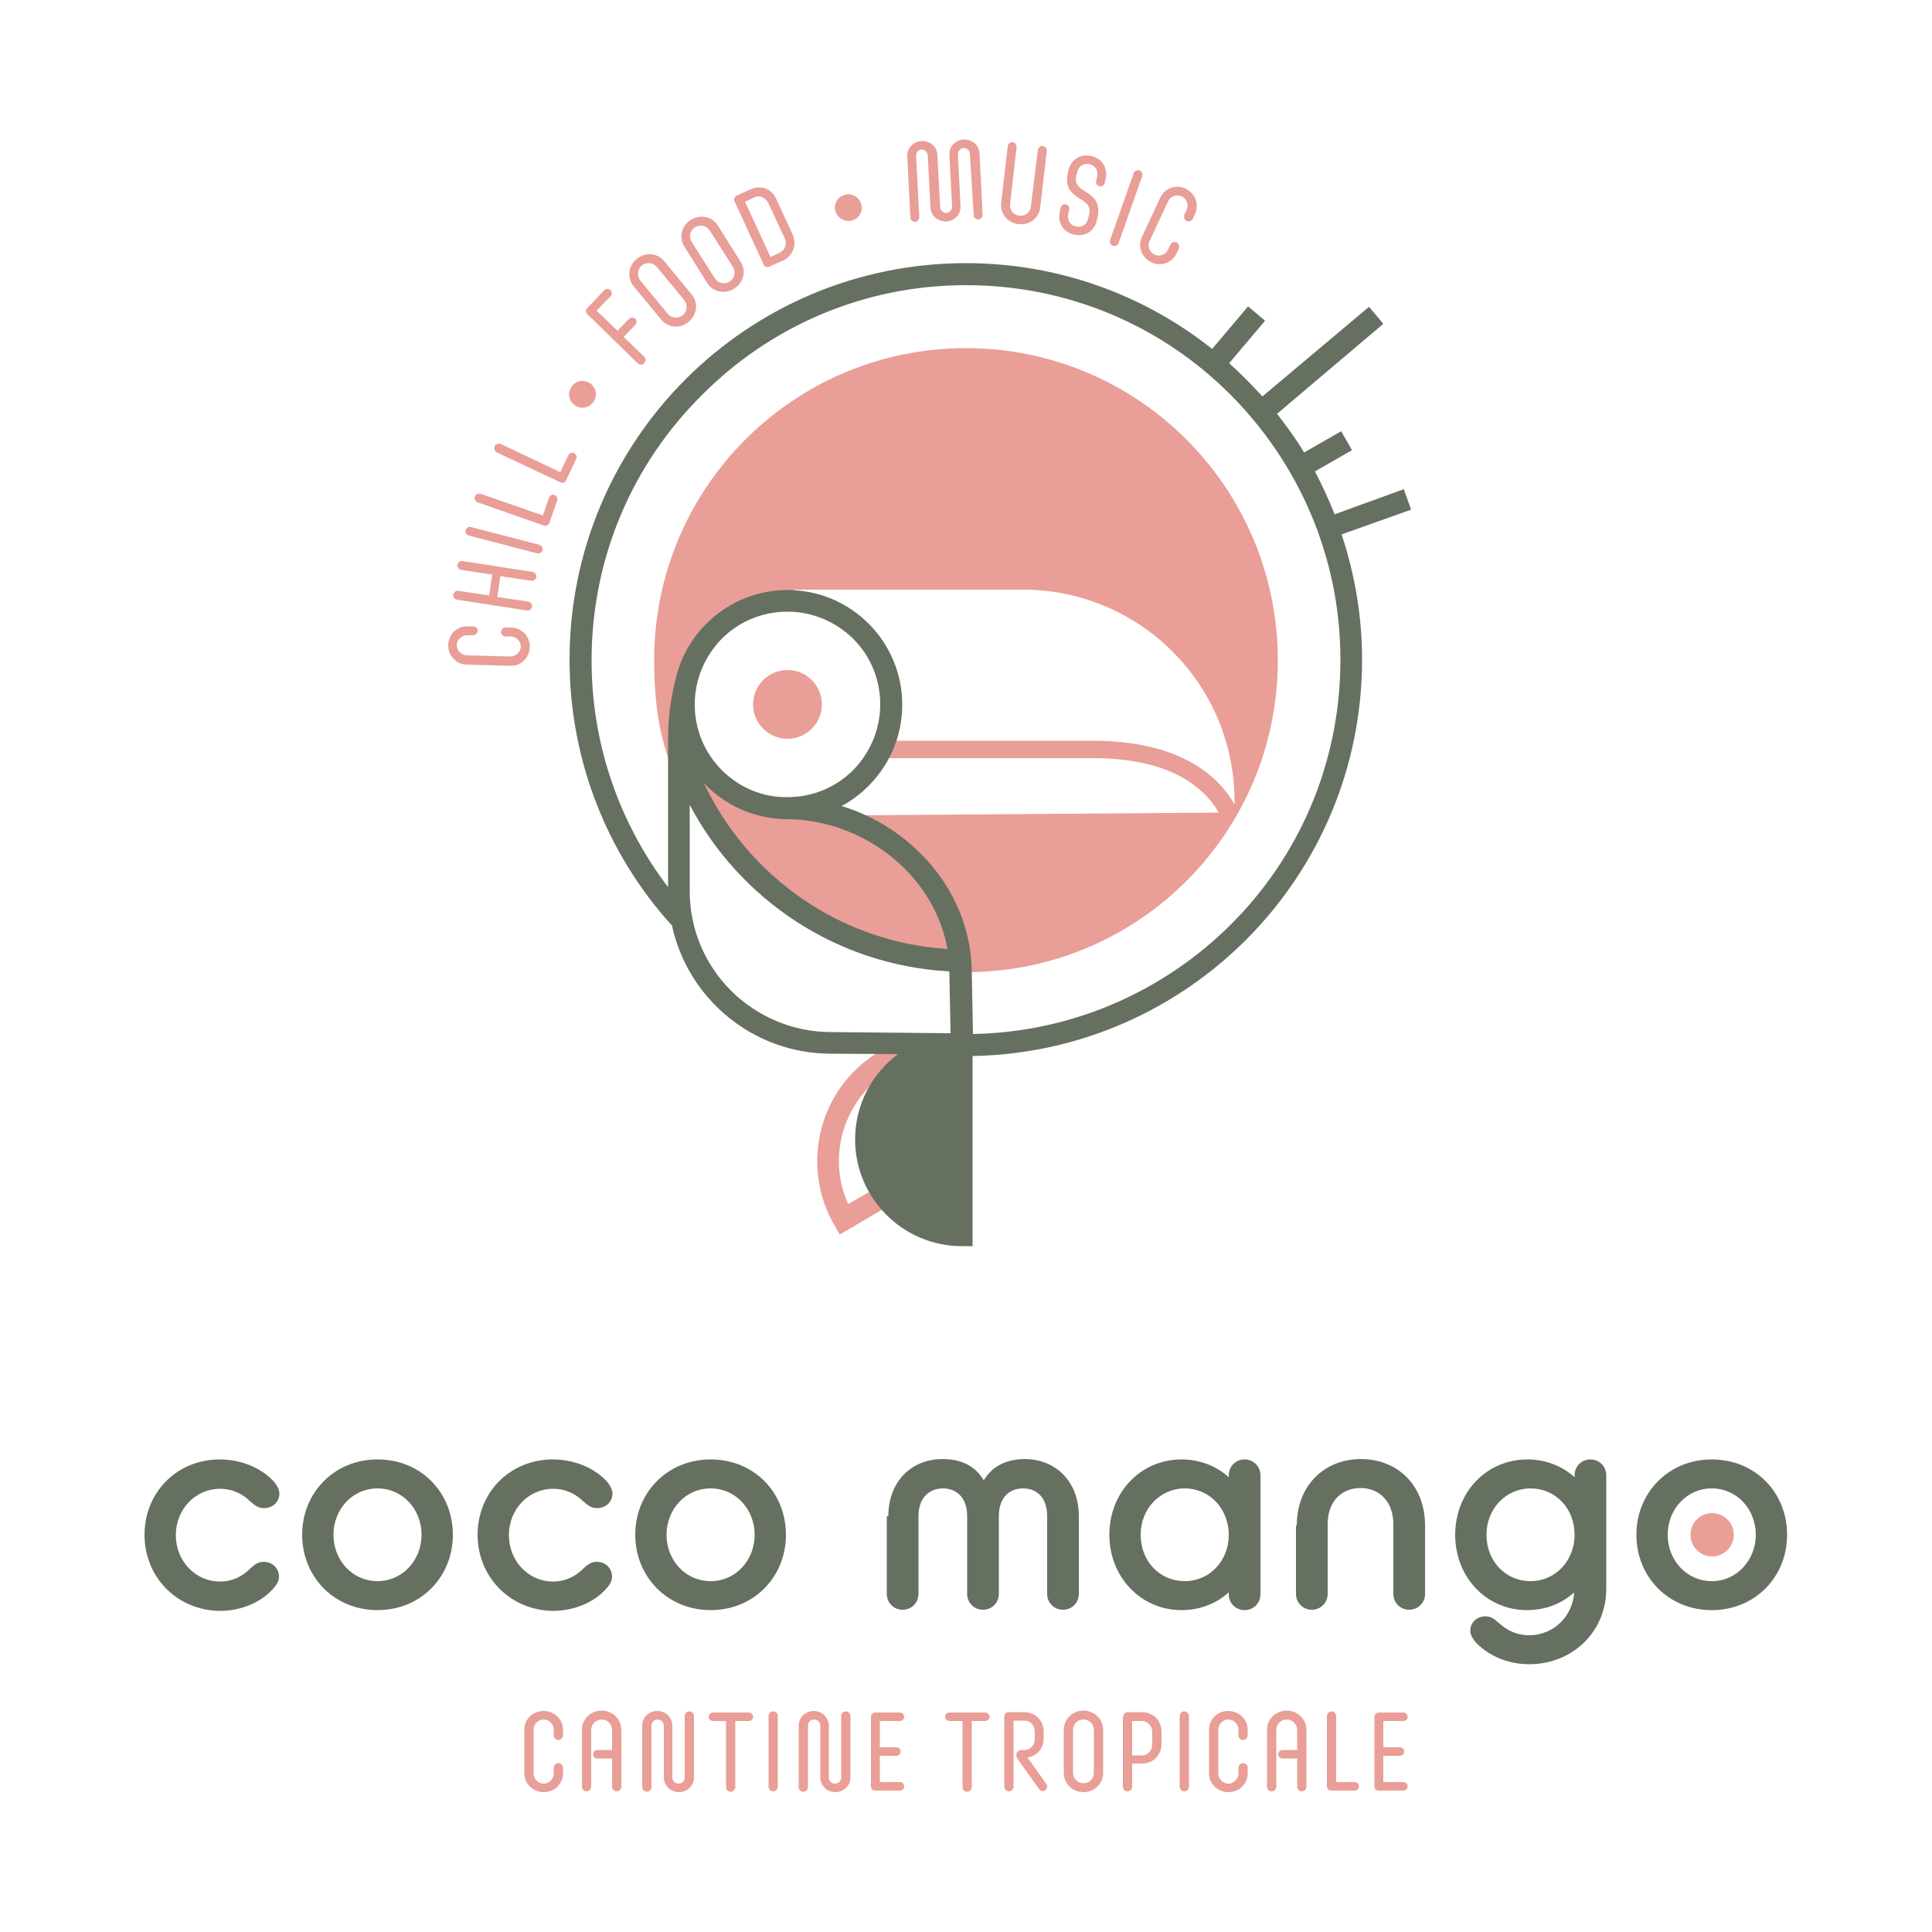
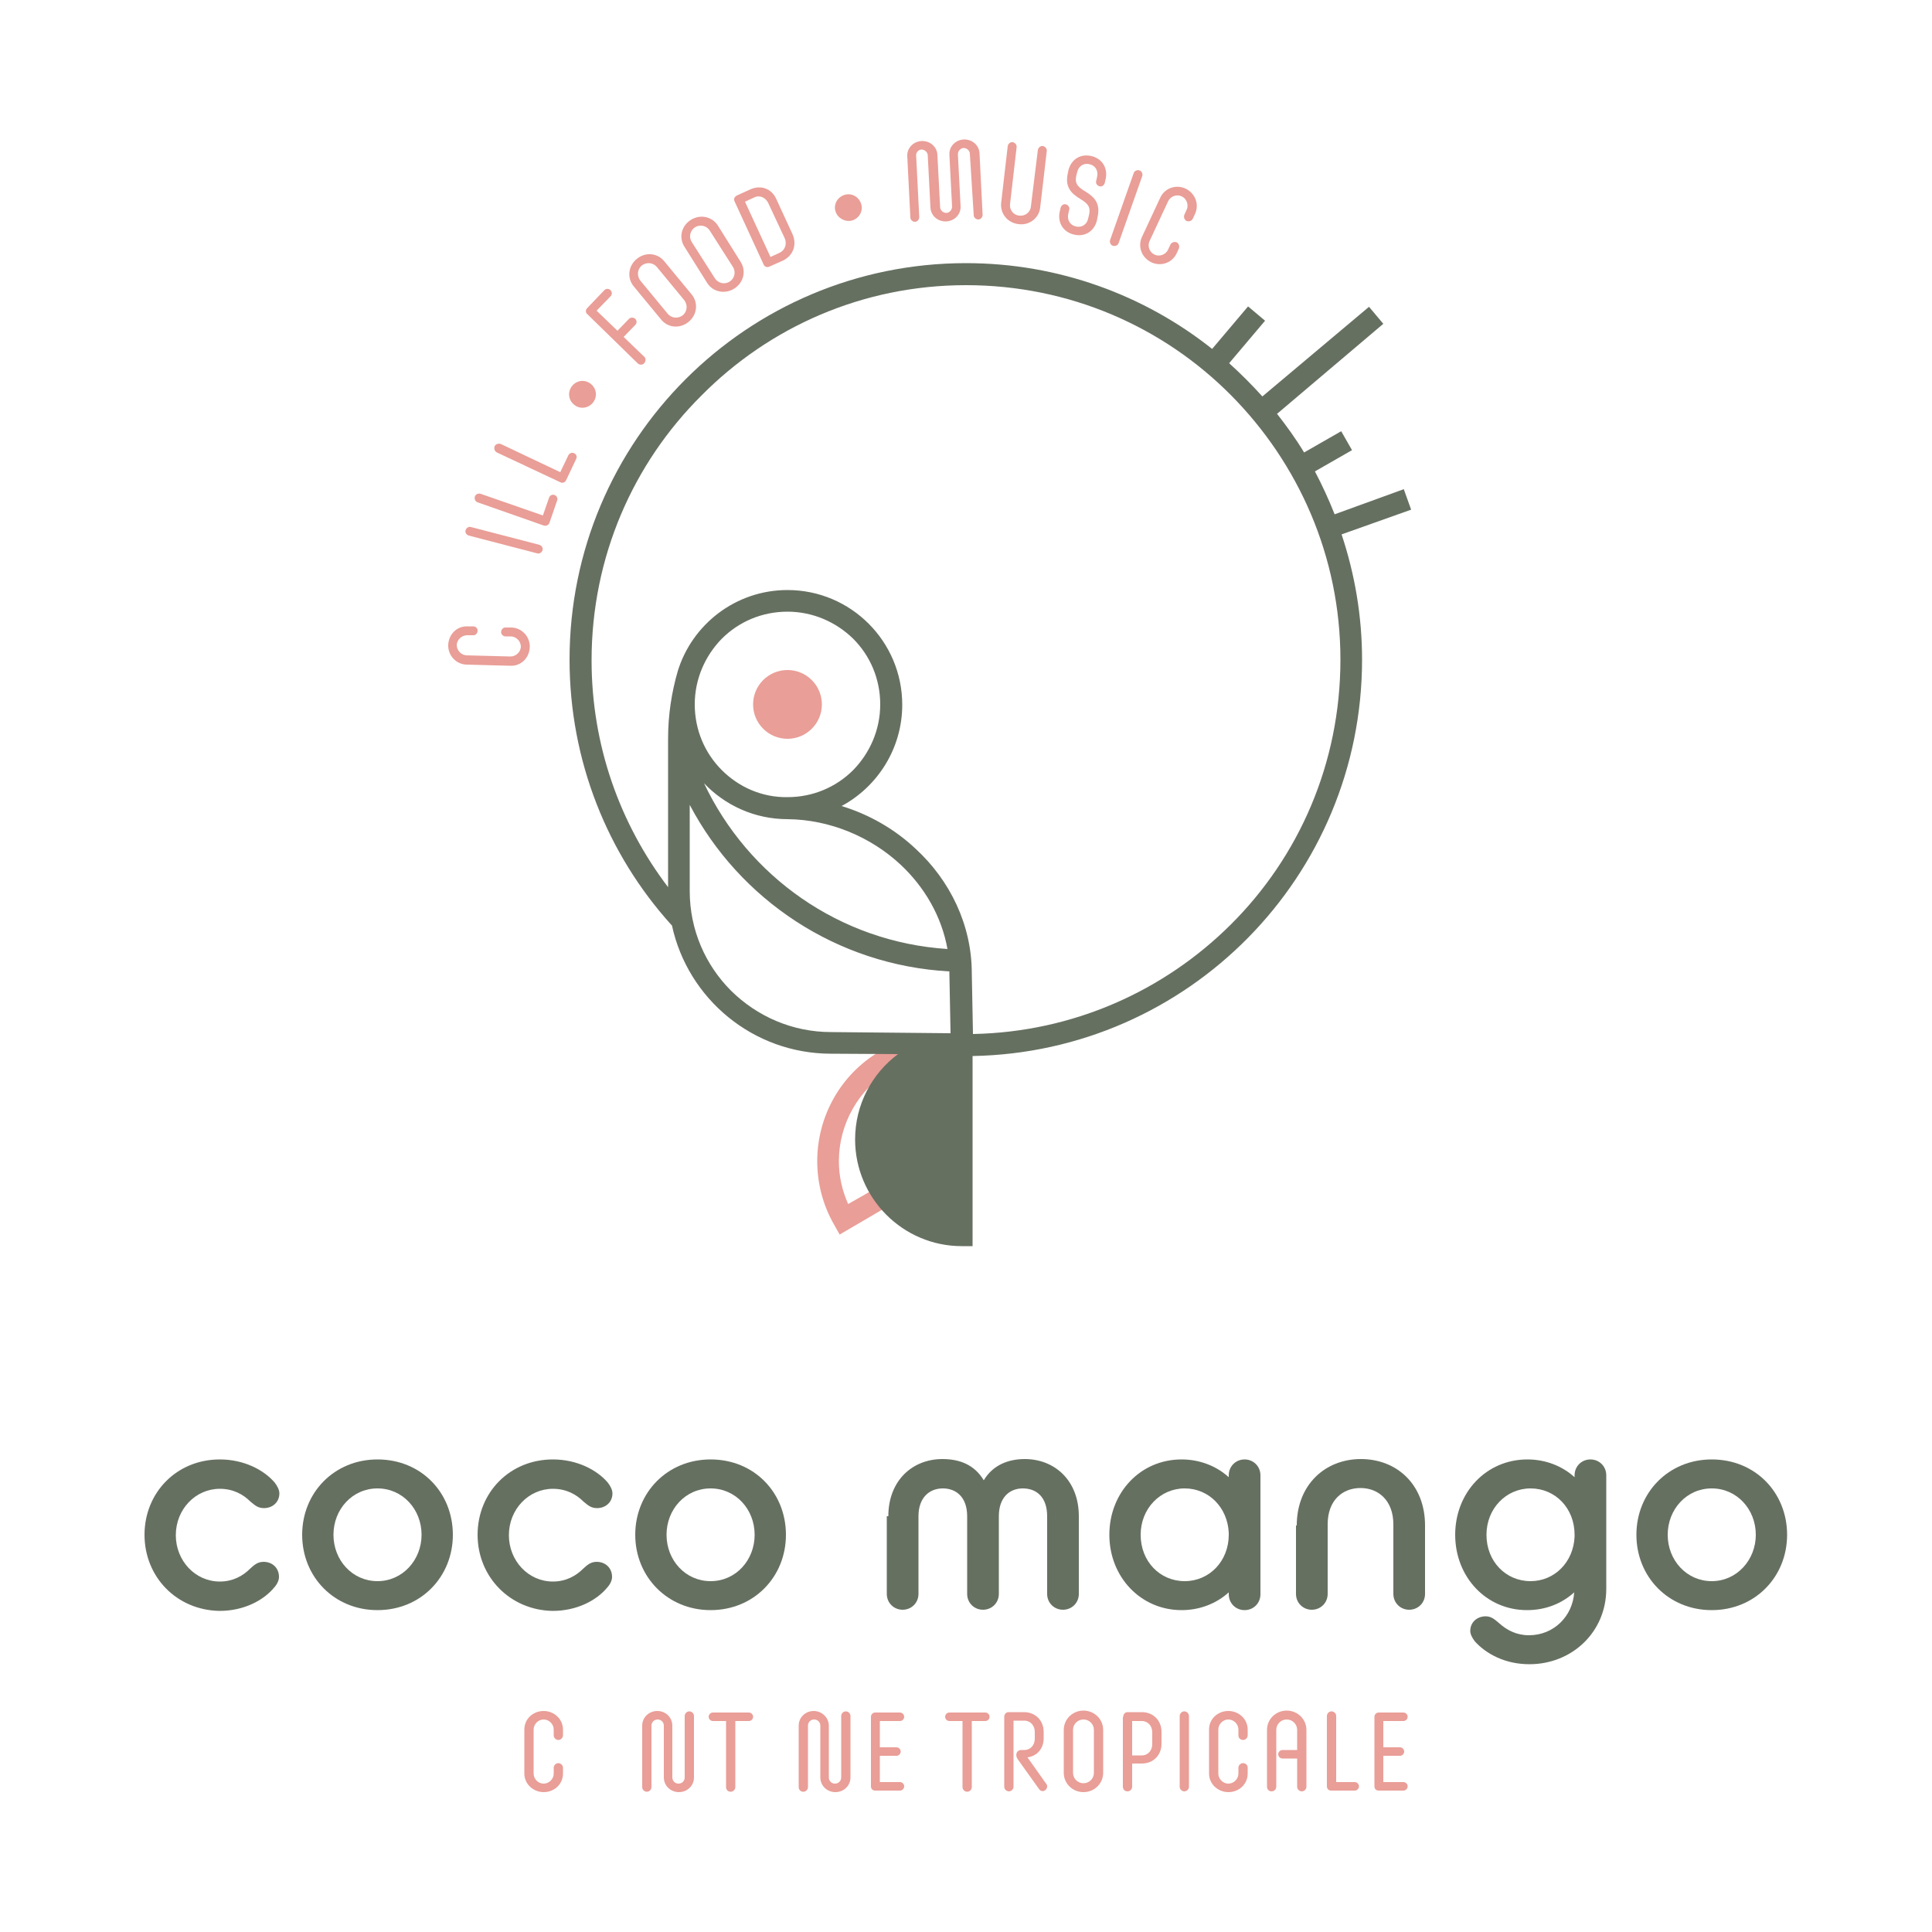
<svg xmlns="http://www.w3.org/2000/svg" version="1.1" x="0px" y="0px" viewBox="0 0 500 500" style="enable-background:new 0 0 500 500;" xml:space="preserve">
  <style type="text/css"> .st0{fill:#808080;} .st1{fill:#FFFFFF;} .st2{fill:#E99E97;} .st3{fill:none;stroke:#A4805E;stroke-width:1.25;stroke-miterlimit:10;} .st4{fill:#DE9A96;} .st5{fill:#667061;} </style>
  <g id="tertiaire"> </g>
  <g id="secondaire"> </g>
  <g id="primaire">
    <g id="_x30_1">
      <g id="baseline_00000159429205118706692350000009225618937372034957_">
        <path class="st2" d="M145.7,459c0,2.7-2.2,4.8-5,4.8c-2.7,0-5-2.1-5-4.8v-11.4c0-2.7,2.2-4.8,5-4.8c2.7,0,5,2.1,5,4.8v1.5 c0,0.6-0.5,1.2-1.2,1.2c-0.6,0-1.2-0.5-1.2-1.2v-1.5c0-1.4-1.2-2.6-2.6-2.6c-1.4,0-2.6,1.2-2.6,2.6V459c0,1.4,1.2,2.6,2.6,2.6 c1.4,0,2.6-1.2,2.6-2.6v-1.5c0-0.6,0.5-1.2,1.2-1.2c0.6,0,1.2,0.5,1.2,1.2V459z" />
-         <path class="st2" d="M158.4,455.1h-3.8c-0.6,0-1.1-0.5-1.1-1.1c0-0.6,0.5-1.1,1.1-1.1h3.8v-5.2c0-1.5-1.2-2.7-2.7-2.7 c-1.5,0-2.7,1.2-2.7,2.7v14.7c0,0.6-0.5,1.2-1.2,1.2s-1.2-0.5-1.2-1.2v-14.7c0-2.8,2.3-5,5.1-5c2.8,0,5.1,2.2,5.1,5v14.7 c0,0.6-0.5,1.2-1.2,1.2c-0.6,0-1.2-0.5-1.2-1.2V455.1z" />
        <path class="st2" d="M177.2,444.1c0-0.6,0.5-1.2,1.2-1.2c0.6,0,1.2,0.5,1.2,1.2V460c0,2.2-1.8,3.8-3.9,3.8 c-2.2,0-3.9-1.7-3.9-3.8v-13.4c0-0.9-0.7-1.6-1.6-1.6s-1.6,0.7-1.6,1.6v15.9c0,0.6-0.5,1.2-1.2,1.2c-0.6,0-1.2-0.5-1.2-1.2v-15.9 c0-2.2,1.8-3.8,3.9-3.8c2.2,0,3.9,1.7,3.9,3.8V460c0,0.9,0.7,1.6,1.6,1.6c0.9,0,1.6-0.7,1.6-1.6V444.1z" />
        <path class="st2" d="M188,445.4h-3.5c-0.6,0-1.1-0.5-1.1-1.1c0-0.6,0.5-1.1,1.1-1.1h9.3c0.6,0,1.1,0.5,1.1,1.1 c0,0.6-0.5,1.1-1.1,1.1h-3.5v17.1c0,0.6-0.5,1.2-1.2,1.2s-1.2-0.5-1.2-1.2V445.4z" />
-         <path class="st2" d="M198.9,444.1c0-0.6,0.5-1.2,1.2-1.2c0.6,0,1.2,0.5,1.2,1.2v18.3c0,0.6-0.5,1.2-1.2,1.2 c-0.6,0-1.2-0.5-1.2-1.2V444.1z" />
        <path class="st2" d="M217.7,444.1c0-0.6,0.5-1.2,1.2-1.2c0.6,0,1.2,0.5,1.2,1.2V460c0,2.2-1.8,3.8-3.9,3.8 c-2.2,0-3.9-1.7-3.9-3.8v-13.4c0-0.9-0.7-1.6-1.6-1.6s-1.6,0.7-1.6,1.6v15.9c0,0.6-0.5,1.2-1.2,1.2s-1.2-0.5-1.2-1.2v-15.9 c0-2.2,1.8-3.8,3.9-3.8s3.9,1.7,3.9,3.8V460c0,0.9,0.7,1.6,1.6,1.6c0.9,0,1.6-0.7,1.6-1.6V444.1z" />
        <path class="st2" d="M226.5,463.4c-0.7,0-1.1-0.5-1.1-1.1v-18c0-0.6,0.5-1.1,1.1-1.1h6.4c0.6,0,1.1,0.5,1.1,1.1 c0,0.6-0.5,1.1-1.1,1.1h-5.2v6.8h4.3c0.6,0,1.1,0.5,1.1,1.1c0,0.6-0.5,1.1-1.1,1.1h-4.3v6.8h5.2c0.6,0,1.1,0.5,1.1,1.1 s-0.5,1.1-1.1,1.1H226.5z" />
        <path class="st2" d="M249.2,445.4h-3.5c-0.6,0-1.1-0.5-1.1-1.1c0-0.6,0.5-1.1,1.1-1.1h9.3c0.6,0,1.1,0.5,1.1,1.1 c0,0.6-0.5,1.1-1.1,1.1h-3.5v17.1c0,0.6-0.5,1.2-1.2,1.2c-0.6,0-1.2-0.5-1.2-1.2V445.4z" />
        <path class="st2" d="M263.4,455.3c-0.8-1.1-0.3-2.4,0.9-2.4h0.8c1.6,0,2.7-1.3,2.7-2.9v-1.8c0-1.6-1.1-2.9-2.7-2.9h-2.8v17.1 c0,0.6-0.5,1.2-1.2,1.2c-0.6,0-1.2-0.5-1.2-1.2v-18.1c0-0.7,0.5-1.2,1.1-1.2h4c3,0,5.1,2.2,5.1,5.1v1.7c0,2.6-1.7,4.6-4.2,4.9 l4.9,6.9c0.4,0.5,0.2,1.2-0.3,1.6c-0.5,0.4-1.2,0.3-1.6-0.3L263.4,455.3z" />
        <path class="st2" d="M275.3,447.7c0-2.8,2.3-5,5.1-5s5.1,2.2,5.1,5v11.1c0,2.8-2.3,5-5.1,5s-5.1-2.2-5.1-5V447.7z M283.1,447.7 c0-1.5-1.2-2.7-2.7-2.7c-1.5,0-2.7,1.2-2.7,2.7v11.1c0,1.5,1.2,2.7,2.7,2.7c1.5,0,2.7-1.2,2.7-2.7V447.7z" />
        <path class="st2" d="M290.7,444.3c0-0.7,0.5-1.2,1.1-1.2h3.7c3,0,5.1,2.2,5.1,5.1v3.1c0,2.9-2.1,5.1-5.1,5.1h-2.5v6 c0,0.6-0.5,1.2-1.2,1.2s-1.2-0.5-1.2-1.2V444.3z M298.2,448.3c0-1.6-1.1-2.9-2.7-2.9h-2.5v8.9h2.5c1.6,0,2.7-1.3,2.7-2.9V448.3z" />
        <path class="st2" d="M305.3,444.1c0-0.6,0.5-1.2,1.2-1.2c0.6,0,1.2,0.5,1.2,1.2v18.3c0,0.6-0.5,1.2-1.2,1.2 c-0.6,0-1.2-0.5-1.2-1.2V444.1z" />
        <path class="st2" d="M322.9,459c0,2.7-2.2,4.8-5,4.8c-2.7,0-5-2.1-5-4.8v-11.4c0-2.7,2.2-4.8,5-4.8c2.7,0,5,2.1,5,4.8v1.5 c0,0.6-0.5,1.2-1.2,1.2s-1.2-0.5-1.2-1.2v-1.5c0-1.4-1.2-2.6-2.6-2.6c-1.4,0-2.6,1.2-2.6,2.6V459c0,1.4,1.2,2.6,2.6,2.6 c1.4,0,2.6-1.2,2.6-2.6v-1.5c0-0.6,0.5-1.2,1.2-1.2s1.2,0.5,1.2,1.2V459z" />
        <path class="st2" d="M335.7,455.1h-3.8c-0.6,0-1.1-0.5-1.1-1.1c0-0.6,0.5-1.1,1.1-1.1h3.8v-5.2c0-1.5-1.2-2.7-2.7-2.7 c-1.5,0-2.7,1.2-2.7,2.7v14.7c0,0.6-0.5,1.2-1.2,1.2s-1.2-0.5-1.2-1.2v-14.7c0-2.8,2.3-5,5.1-5c2.8,0,5.1,2.2,5.1,5v14.7 c0,0.6-0.5,1.2-1.2,1.2c-0.6,0-1.2-0.5-1.2-1.2V455.1z" />
        <path class="st2" d="M344.5,463.4c-0.7,0-1.1-0.5-1.1-1.1v-18.2c0-0.6,0.5-1.2,1.2-1.2c0.6,0,1.2,0.5,1.2,1.2v17.1h4.8 c0.6,0,1.1,0.5,1.1,1.1s-0.5,1.1-1.1,1.1H344.5z" />
        <path class="st2" d="M356.8,463.4c-0.7,0-1.1-0.5-1.1-1.1v-18c0-0.6,0.5-1.1,1.1-1.1h6.4c0.6,0,1.1,0.5,1.1,1.1 c0,0.6-0.5,1.1-1.1,1.1H358v6.8h4.3c0.6,0,1.1,0.5,1.1,1.1c0,0.6-0.5,1.1-1.1,1.1H358v6.8h5.2c0.6,0,1.1,0.5,1.1,1.1 s-0.5,1.1-1.1,1.1H356.8z" />
      </g>
      <g id="naming_00000154384549691539527200000013661987187331314311_">
        <path class="st5" d="M37.4,397.2c0-10.9,8.3-19.5,19.5-19.5c6.2,0,11.4,2.7,14.2,6c0.7,0.9,1.2,1.9,1.2,2.8c0,2.2-1.7,3.8-4,3.8 c-1.6,0-2.4-0.8-3.5-1.7c-1.8-1.8-4.4-3.3-7.9-3.3c-6.3,0-11.4,5.3-11.4,12c0,6.6,5,12,11.4,12c3.4,0,6-1.5,7.8-3.3 c1-0.9,1.9-1.8,3.5-1.8c2.3,0,4,1.6,4,3.9c0,0.8-0.4,1.8-1.2,2.7c-2.8,3.4-7.9,6.1-14.2,6.1C45.7,416.7,37.4,408.1,37.4,397.2z" />
        <path class="st5" d="M78.2,397.2c0-10.9,8.3-19.5,19.5-19.5c11.3,0,19.5,8.6,19.5,19.5c0,10.9-8.3,19.5-19.5,19.5 C86.5,416.7,78.2,408.1,78.2,397.2z M109.1,397.2c0-6.6-4.9-12-11.4-12c-6.5,0-11.4,5.4-11.4,12c0,6.6,4.9,12,11.4,12 C104.2,409.2,109.1,403.7,109.1,397.2z" />
        <path class="st5" d="M123.6,397.2c0-10.9,8.3-19.5,19.5-19.5c6.2,0,11.4,2.7,14.2,6c0.7,0.9,1.2,1.9,1.2,2.8c0,2.2-1.7,3.8-4,3.8 c-1.6,0-2.4-0.8-3.5-1.7c-1.8-1.8-4.4-3.3-7.9-3.3c-6.3,0-11.4,5.3-11.4,12c0,6.6,5,12,11.4,12c3.4,0,6-1.5,7.8-3.3 c1-0.9,1.9-1.8,3.5-1.8c2.3,0,4,1.6,4,3.9c0,0.8-0.4,1.8-1.2,2.7c-2.8,3.4-7.9,6.1-14.2,6.1C132,416.7,123.6,408.1,123.6,397.2z" />
        <path class="st5" d="M164.4,397.2c0-10.9,8.3-19.5,19.5-19.5c11.3,0,19.5,8.6,19.5,19.5c0,10.9-8.3,19.5-19.5,19.5 C172.8,416.7,164.4,408.1,164.4,397.2z M195.3,397.2c0-6.6-4.9-12-11.4-12c-6.5,0-11.4,5.4-11.4,12c0,6.6,4.9,12,11.4,12 C190.5,409.2,195.3,403.7,195.3,397.2z" />
        <path class="st5" d="M229.9,392.4c0-9.2,6.2-14.8,14-14.8c4.5,0,8.3,1.5,10.7,5.5c2.3-3.9,6.3-5.5,10.6-5.5c7.8,0,14,5.6,14,14.8 v20.1c0,2.3-1.8,4.1-4.1,4.1c-2.3,0-4.1-1.8-4.1-4.1v-20.1c0-4.9-2.7-7.2-6.3-7.2c-3.5,0-6.2,2.4-6.2,7.2v20.1 c0,2.3-1.8,4.1-4.1,4.1c-2.3,0-4.1-1.8-4.1-4.1v-20.1c0-4.9-2.8-7.2-6.3-7.2c-3.5,0-6.3,2.4-6.3,7.2v20.1c0,2.3-1.8,4.1-4.1,4.1 s-4.1-1.8-4.1-4.1V392.4z" />
        <path class="st5" d="M318,412.1c-3.2,2.9-7.5,4.6-12.2,4.6c-10.6,0-18.7-8.6-18.7-19.5c0-10.9,8-19.5,18.7-19.5 c4.7,0,9,1.7,12.2,4.6v-0.5c0-2.3,1.8-4.1,4.1-4.1s4.1,1.8,4.1,4.1v30.8c0,2.3-1.8,4.1-4.1,4.1s-4.1-1.8-4.1-4.1V412.1z M318,397.2v-0.5c-0.3-6.6-5.2-11.5-11.4-11.5c-6.3,0-11.4,5.2-11.4,12c0,6.9,5,12,11.4,12C313,409.2,318,404,318,397.2z" />
        <path class="st5" d="M335.6,394.8c0-10.5,7.3-17.2,16.6-17.2c9.3,0,16.6,6.6,16.6,17.2v17.7c0,2.3-1.8,4.1-4.1,4.1 c-2.3,0-4.1-1.8-4.1-4.1v-18c0-6.1-3.8-9.4-8.5-9.4s-8.5,3.2-8.5,9.4v18c0,2.3-1.8,4.1-4.1,4.1s-4.1-1.8-4.1-4.1V394.8z" />
        <path class="st5" d="M376.6,397.2c0-10.9,8-19.5,18.7-19.5c4.7,0,9,1.7,12.2,4.6v-0.5c0-2.3,1.8-4.1,4.1-4.1s4.1,1.8,4.1,4.1 v29.4c0,11.1-8.8,19.5-19.9,19.5c-6.3,0-11.2-2.7-14.1-5.9c-0.7-0.9-1.2-1.9-1.2-2.7c0-2.3,1.8-3.8,4-3.8c1.6,0,2.5,1,3.5,1.8 c2,1.8,4.5,3.1,7.7,3.1c6.4,0,11.3-4.9,11.7-11.1c-3.2,2.9-7.4,4.6-12.2,4.6C384.6,416.7,376.6,408.1,376.6,397.2z M407.5,397.7 v-0.5c0-6.9-5-12-11.4-12c-6.3,0-11.4,5.2-11.4,12c0,6.9,5,12,11.4,12C402.3,409.2,407.2,404.3,407.5,397.7z" />
        <path class="st5" d="M423.5,397.2c0-10.9,8.3-19.5,19.5-19.5c11.3,0,19.5,8.6,19.5,19.5c0,10.9-8.3,19.5-19.5,19.5 C431.8,416.7,423.5,408.1,423.5,397.2z M454.4,397.2c0-6.6-4.9-12-11.4-12c-6.5,0-11.4,5.4-11.4,12c0,6.6,4.9,12,11.4,12 C449.5,409.2,454.4,403.7,454.4,397.2z" />
-         <circle class="st2" cx="443.1" cy="397.2" r="5.6" />
      </g>
      <g id="logo_00000181772939073053704500000018091399452435021209_">
        <g>
          <path class="st2" d="M132.4,162.4c2.7,0.1,4.8,2.4,4.7,5.1c-0.1,2.7-2.2,4.9-5,4.8l-11.4-0.3c-2.7-0.1-4.8-2.4-4.7-5.1 c0.1-2.7,2.2-4.9,5-4.8l1.5,0c0.6,0,1.2,0.6,1.1,1.2c0,0.6-0.6,1.2-1.2,1.1l-1.5,0c-1.4,0-2.6,1.1-2.7,2.5 c0,1.4,1.1,2.6,2.5,2.7l11.4,0.3c1.4,0,2.6-1.1,2.7-2.5c0-1.4-1.1-2.6-2.5-2.7l-1.5,0c-0.6,0-1.2-0.6-1.1-1.2 c0-0.6,0.6-1.2,1.2-1.1L132.4,162.4z" />
-           <path class="st2" d="M129.5,149.1l-0.8,5.4l8,1.2c0.6,0.1,1.1,0.7,1,1.3c-0.1,0.6-0.7,1.1-1.3,1l-18.1-2.8 c-0.6-0.1-1.1-0.7-1-1.3c0.1-0.6,0.7-1.1,1.3-1l8,1.2l0.8-5.4l-8-1.2c-0.6-0.1-1.1-0.7-1-1.3c0.1-0.6,0.7-1.1,1.3-1l18.1,2.8 c0.6,0.1,1.1,0.7,1,1.3c-0.1,0.6-0.7,1.1-1.3,1L129.5,149.1z" />
          <path class="st2" d="M121.3,138.6c-0.6-0.2-1-0.8-0.8-1.4c0.2-0.6,0.8-1,1.4-0.8l17.7,4.6c0.6,0.2,1,0.8,0.8,1.4 c-0.2,0.6-0.8,1-1.4,0.8L121.3,138.6z" />
          <path class="st2" d="M142.2,135.3c-0.2,0.6-0.9,0.9-1.5,0.7l-17.1-6c-0.6-0.2-0.9-0.9-0.7-1.5c0.2-0.6,0.9-0.9,1.5-0.7l16.1,5.6 l1.6-4.6c0.2-0.6,0.8-0.9,1.4-0.7c0.6,0.2,0.9,0.9,0.7,1.4L142.2,135.3z" />
          <path class="st2" d="M146.5,124.3c-0.3,0.6-1,0.8-1.5,0.5l-16.4-7.7c-0.6-0.3-0.8-1-0.6-1.6c0.3-0.6,1-0.8,1.6-0.6l15.4,7.3 l2.1-4.4c0.3-0.5,0.9-0.8,1.5-0.5c0.6,0.3,0.8,0.9,0.5,1.5L146.5,124.3z" />
          <path class="st2" d="M148.8,104.9c-1.6-1.1-2-3.2-0.9-4.8c1.1-1.6,3.2-2,4.8-0.9c1.6,1.1,2,3.2,0.9,4.8 C152.5,105.6,150.3,106,148.8,104.9z" />
          <path class="st2" d="M152,81.3c-0.5-0.4-0.5-1.1,0-1.6l4.4-4.6c0.4-0.4,1.1-0.5,1.6,0c0.4,0.4,0.5,1.1,0,1.6l-3.6,3.7l5.4,5.2 l3-3.1c0.4-0.4,1.1-0.4,1.6,0c0.4,0.4,0.5,1.1,0,1.6l-3,3.1l5.3,5.1c0.5,0.4,0.5,1.2,0,1.7c-0.4,0.5-1.2,0.5-1.7,0L152,81.3z" />
          <path class="st2" d="M164,74.1c-1.8-2.2-1.4-5.3,0.8-7.1c2.2-1.8,5.3-1.6,7.1,0.6l7.1,8.6c1.8,2.2,1.4,5.3-0.8,7.1 c-2.2,1.8-5.3,1.6-7.1-0.6L164,74.1z M170,69.1c-1-1.2-2.7-1.3-3.9-0.4c-1.2,1-1.3,2.7-0.4,3.9l7.1,8.6c1,1.2,2.7,1.3,3.9,0.4 c1.2-1,1.3-2.7,0.4-3.9L170,69.1z" />
          <path class="st2" d="M177.1,63.8c-1.5-2.4-0.7-5.4,1.7-6.9c2.4-1.5,5.5-0.9,7,1.5l5.9,9.4c1.5,2.4,0.7,5.4-1.7,6.9 c-2.4,1.5-5.5,0.9-7-1.5L177.1,63.8z M183.7,59.7c-0.8-1.3-2.5-1.7-3.8-0.9c-1.3,0.8-1.7,2.5-0.9,3.8L185,72 c0.8,1.3,2.5,1.7,3.8,0.9c1.3-0.8,1.7-2.5,0.9-3.8L183.7,59.7z" />
          <path class="st2" d="M199.1,69c-0.6,0.3-1.3,0-1.5-0.6l-7.5-16.3c-0.3-0.6,0-1.2,0.6-1.5l3.5-1.6c2.7-1.2,5.5-0.2,6.7,2.5 l4.2,9.1c1.2,2.7,0.2,5.5-2.4,6.8L199.1,69z M198.8,52.5c-0.7-1.4-2.2-2.1-3.6-1.4l-2.4,1.1l6.6,14.3l2.4-1.1 c1.4-0.7,1.9-2.3,1.3-3.7L198.8,52.5z" />
          <path class="st2" d="M216.2,54.6c-0.5-1.8,0.6-3.7,2.5-4.2c1.8-0.5,3.7,0.6,4.2,2.5c0.5,1.8-0.6,3.7-2.5,4.2 C218.6,57.5,216.7,56.4,216.2,54.6z" />
          <path class="st2" d="M251,39.8c0-0.8-0.8-1.5-1.6-1.5c-0.8,0-1.5,0.8-1.5,1.6l0.7,13.5c0.1,2.1-1.6,3.8-3.7,3.9 c-2.1,0.1-4-1.4-4.1-3.6l-0.7-13.5c0-0.8-0.8-1.5-1.6-1.5c-0.8,0-1.5,0.8-1.4,1.6l0.8,15.9c0,0.6-0.5,1.2-1.1,1.2 c-0.6,0-1.2-0.5-1.2-1.1l-0.8-15.9c-0.1-2.1,1.6-3.8,3.7-3.9c2.1-0.1,4,1.4,4.1,3.6l0.7,13.5c0,0.8,0.8,1.5,1.6,1.5 c0.8,0,1.5-0.8,1.5-1.6l-0.7-13.5c-0.1-2.1,1.6-3.8,3.7-3.9c2.1-0.1,4,1.4,4.1,3.6l0.8,15.9c0,0.6-0.5,1.2-1.1,1.2 c-0.6,0-1.2-0.5-1.2-1.1L251,39.8z" />
          <path class="st2" d="M268.6,38.8c0.1-0.6,0.7-1.1,1.3-1c0.6,0.1,1.1,0.7,1,1.3l-1.7,14.6c-0.3,2.8-2.9,4.7-5.6,4.3 c-2.8-0.3-4.8-2.7-4.5-5.5l1.7-14.7c0.1-0.6,0.7-1.1,1.3-1c0.6,0.1,1.1,0.7,1,1.3l-1.7,14.7c-0.2,1.5,0.9,2.9,2.4,3 c1.5,0.2,2.9-0.9,3-2.4L268.6,38.8z" />
          <path class="st2" d="M283.9,57c-0.7,2.9-3.2,4.4-6,3.7c-2.9-0.7-4.3-3.3-3.6-6.1l0.2-0.9c0.2-0.6,0.8-1,1.4-0.8 c0.6,0.2,1,0.8,0.8,1.4l-0.2,0.9c-0.4,1.6,0.3,3,1.9,3.4c1.5,0.4,2.9-0.5,3.2-2l0.2-0.8c0.5-2,0-3-2.2-4.3 c-2.5-1.5-4.1-3.2-3.2-6.9l0.1-0.5c0.7-2.9,3.2-4.4,6-3.7c2.9,0.7,4.3,3.3,3.6,6.1l-0.2,0.9c-0.2,0.6-0.8,1-1.4,0.8 c-0.6-0.2-1-0.8-0.8-1.4l0.2-0.9c0.4-1.6-0.3-3-1.9-3.4c-1.5-0.4-2.9,0.5-3.2,2l-0.2,0.7c-0.5,2,0,3,2.2,4.3 c2.5,1.5,4.1,3.2,3.2,6.9L283.9,57z" />
          <path class="st2" d="M293.4,44.8c0.2-0.6,0.9-0.9,1.5-0.7c0.6,0.2,0.9,0.9,0.7,1.5l-6.1,17.3c-0.2,0.6-0.9,0.9-1.5,0.7 c-0.6-0.2-0.9-0.9-0.7-1.5L293.4,44.8z" />
          <path class="st2" d="M304.5,65.6c-1.2,2.5-4.1,3.4-6.5,2.3c-2.5-1.2-3.6-4-2.5-6.5l4.8-10.3c1.2-2.5,4.1-3.4,6.5-2.3 c2.5,1.2,3.6,4,2.5,6.5l-0.6,1.3c-0.3,0.6-1,0.8-1.6,0.6c-0.6-0.3-0.8-1-0.6-1.6l0.6-1.3c0.6-1.3,0-2.9-1.3-3.5 c-1.3-0.6-2.9,0-3.5,1.3l-4.8,10.3c-0.6,1.3,0,2.9,1.3,3.5c1.3,0.6,2.9,0,3.5-1.3l0.6-1.3c0.3-0.6,1-0.8,1.6-0.6 c0.6,0.3,0.8,1,0.6,1.6L304.5,65.6z" />
        </g>
        <path class="st4" d="M178.5,208.1C178.4,207.9,178.2,207.6,178.5,208.1L178.5,208.1z" />
        <path class="st2" d="M235.1,268.8c-2.4,0.7-4.8,1.7-7.1,3.1c-10.6,6.1-16.5,17.2-16.5,28.6c0,5.6,1.4,11.3,4.4,16.5l1.4,2.5 l9.4-5.5l3.4-2l-2.8-4.9l-3.4,2l-4.4,2.5c-1.6-3.6-2.4-7.3-2.4-11.1c0-9.4,4.9-18.6,13.6-23.7c1.9-1.1,4-2,6-2.6L235.1,268.8z" />
        <circle class="st2" cx="203.8" cy="182.3" r="8.9" />
-         <path class="st2" d="M250,90.1c-44.6,0-80.7,36.1-80.7,80.7c0,14.9,2.3,25.5,9.3,37.5v-14.6c9.7,30.2,38,52.2,71.4,52.2v5.7 c44.6,0,80.7-36.1,80.7-80.7S294.6,90.1,250,90.1z M309.8,198.2c-5.9-3.7-14.5-6.5-27-6.5l-0.4,0H229c-0.6,1.6-1.3,3.1-2.2,4.5 h55.6l0.3,0c11.9,0,19.6,2.6,24.6,5.8c4.4,2.8,6.8,5.9,8.1,8.3l-108.3,0.8l0-2.1c-1.1,0.1-2.2,0.2-3.3,0.2 c-14.8,0-26.9-12-26.9-26.9c0-14.8,12-26.9,26.9-26.9c0.5,0,1,0,1.6,0.1v-2.9h59.3c30.3,0,54.8,24.5,54.8,54.8v0.8 C317.9,205.3,314.9,201.4,309.8,198.2z" />
        <path class="st5" d="M365.2,131.9l-1.9-5.3l-17.9,6.5c-1.5-3.8-3.2-7.5-5.1-11.1l9.6-5.5l-2.8-4.9l-9.6,5.5 c-2.1-3.5-4.5-6.8-7-10L358,83.8l-3.7-4.4l-27.6,23.2c-2.7-3-5.6-5.9-8.6-8.6l9.3-11l-4.4-3.7l-9.3,11 c-17.5-13.9-39.7-22.2-63.7-22.2c-56.7,0-102.6,45.9-102.6,102.6c0,26.3,9.9,50.4,26.2,68.5l0.3,0.3c4.1,19,21,33.2,41.2,33.2 l17.3,0.1c-6.7,5-11.1,13-11.1,22.1c0,15.2,12.4,27.6,27.6,27.6h2.8v-49.2c55.8-1,100.8-46.5,100.8-102.6 c0-11.3-1.9-22.2-5.3-32.4L365.2,131.9z M215.1,267.1L215.1,267.1c-10.1,0-19.2-4.1-25.9-10.7c-6.6-6.6-10.7-15.7-10.7-25.8 v-22.3c12.9,24.5,38,41.5,67.2,43.1c0,0.2,0,0.4,0,0.6v0l0.3,15.4L215.1,267.1z M233.1,223.8c6.2,5.8,10.6,13.4,12.1,21.8 c-27.9-1.8-51.6-18.8-63-42.9c5.4,5.7,13.1,9.3,21.6,9.3v0C214.8,212.1,225.4,216.6,233.1,223.8z M186.8,199.3 c-4.4-4.4-7-10.4-7-17c0-6.6,2.7-12.6,7-17c4.4-4.4,10.4-7,17-7c6.6,0,12.6,2.7,17,7c4.4,4.4,7,10.4,7,17c0,6.6-2.7,12.6-7,17 c-4.4,4.4-10.4,7-17,7C197.2,206.4,191.2,203.7,186.8,199.3z M318.5,239.3c-17.2,17.1-40.7,27.8-66.7,28.3v-0.2h0l-0.3-15.5h0 c0-12.6-5.7-24.1-14.5-32.2c-5.4-5.1-12-8.9-19.2-11.1c9.3-5,15.7-14.9,15.7-26.2c0-16.4-13.3-29.7-29.7-29.7 c-13.4,0-24.7,8.9-28.4,21l0,0c-1.6,5.5-2.5,11.4-2.5,17.4v38.5c-12.4-16.3-19.8-36.6-19.8-58.7c0-26.8,10.8-51,28.4-68.5 C199,84.7,223.2,73.8,250,73.8c26.8,0,51,10.8,68.5,28.4c17.5,17.6,28.4,41.8,28.4,68.5C346.9,197.6,336.1,221.8,318.5,239.3z" />
      </g>
    </g>
  </g>
</svg>